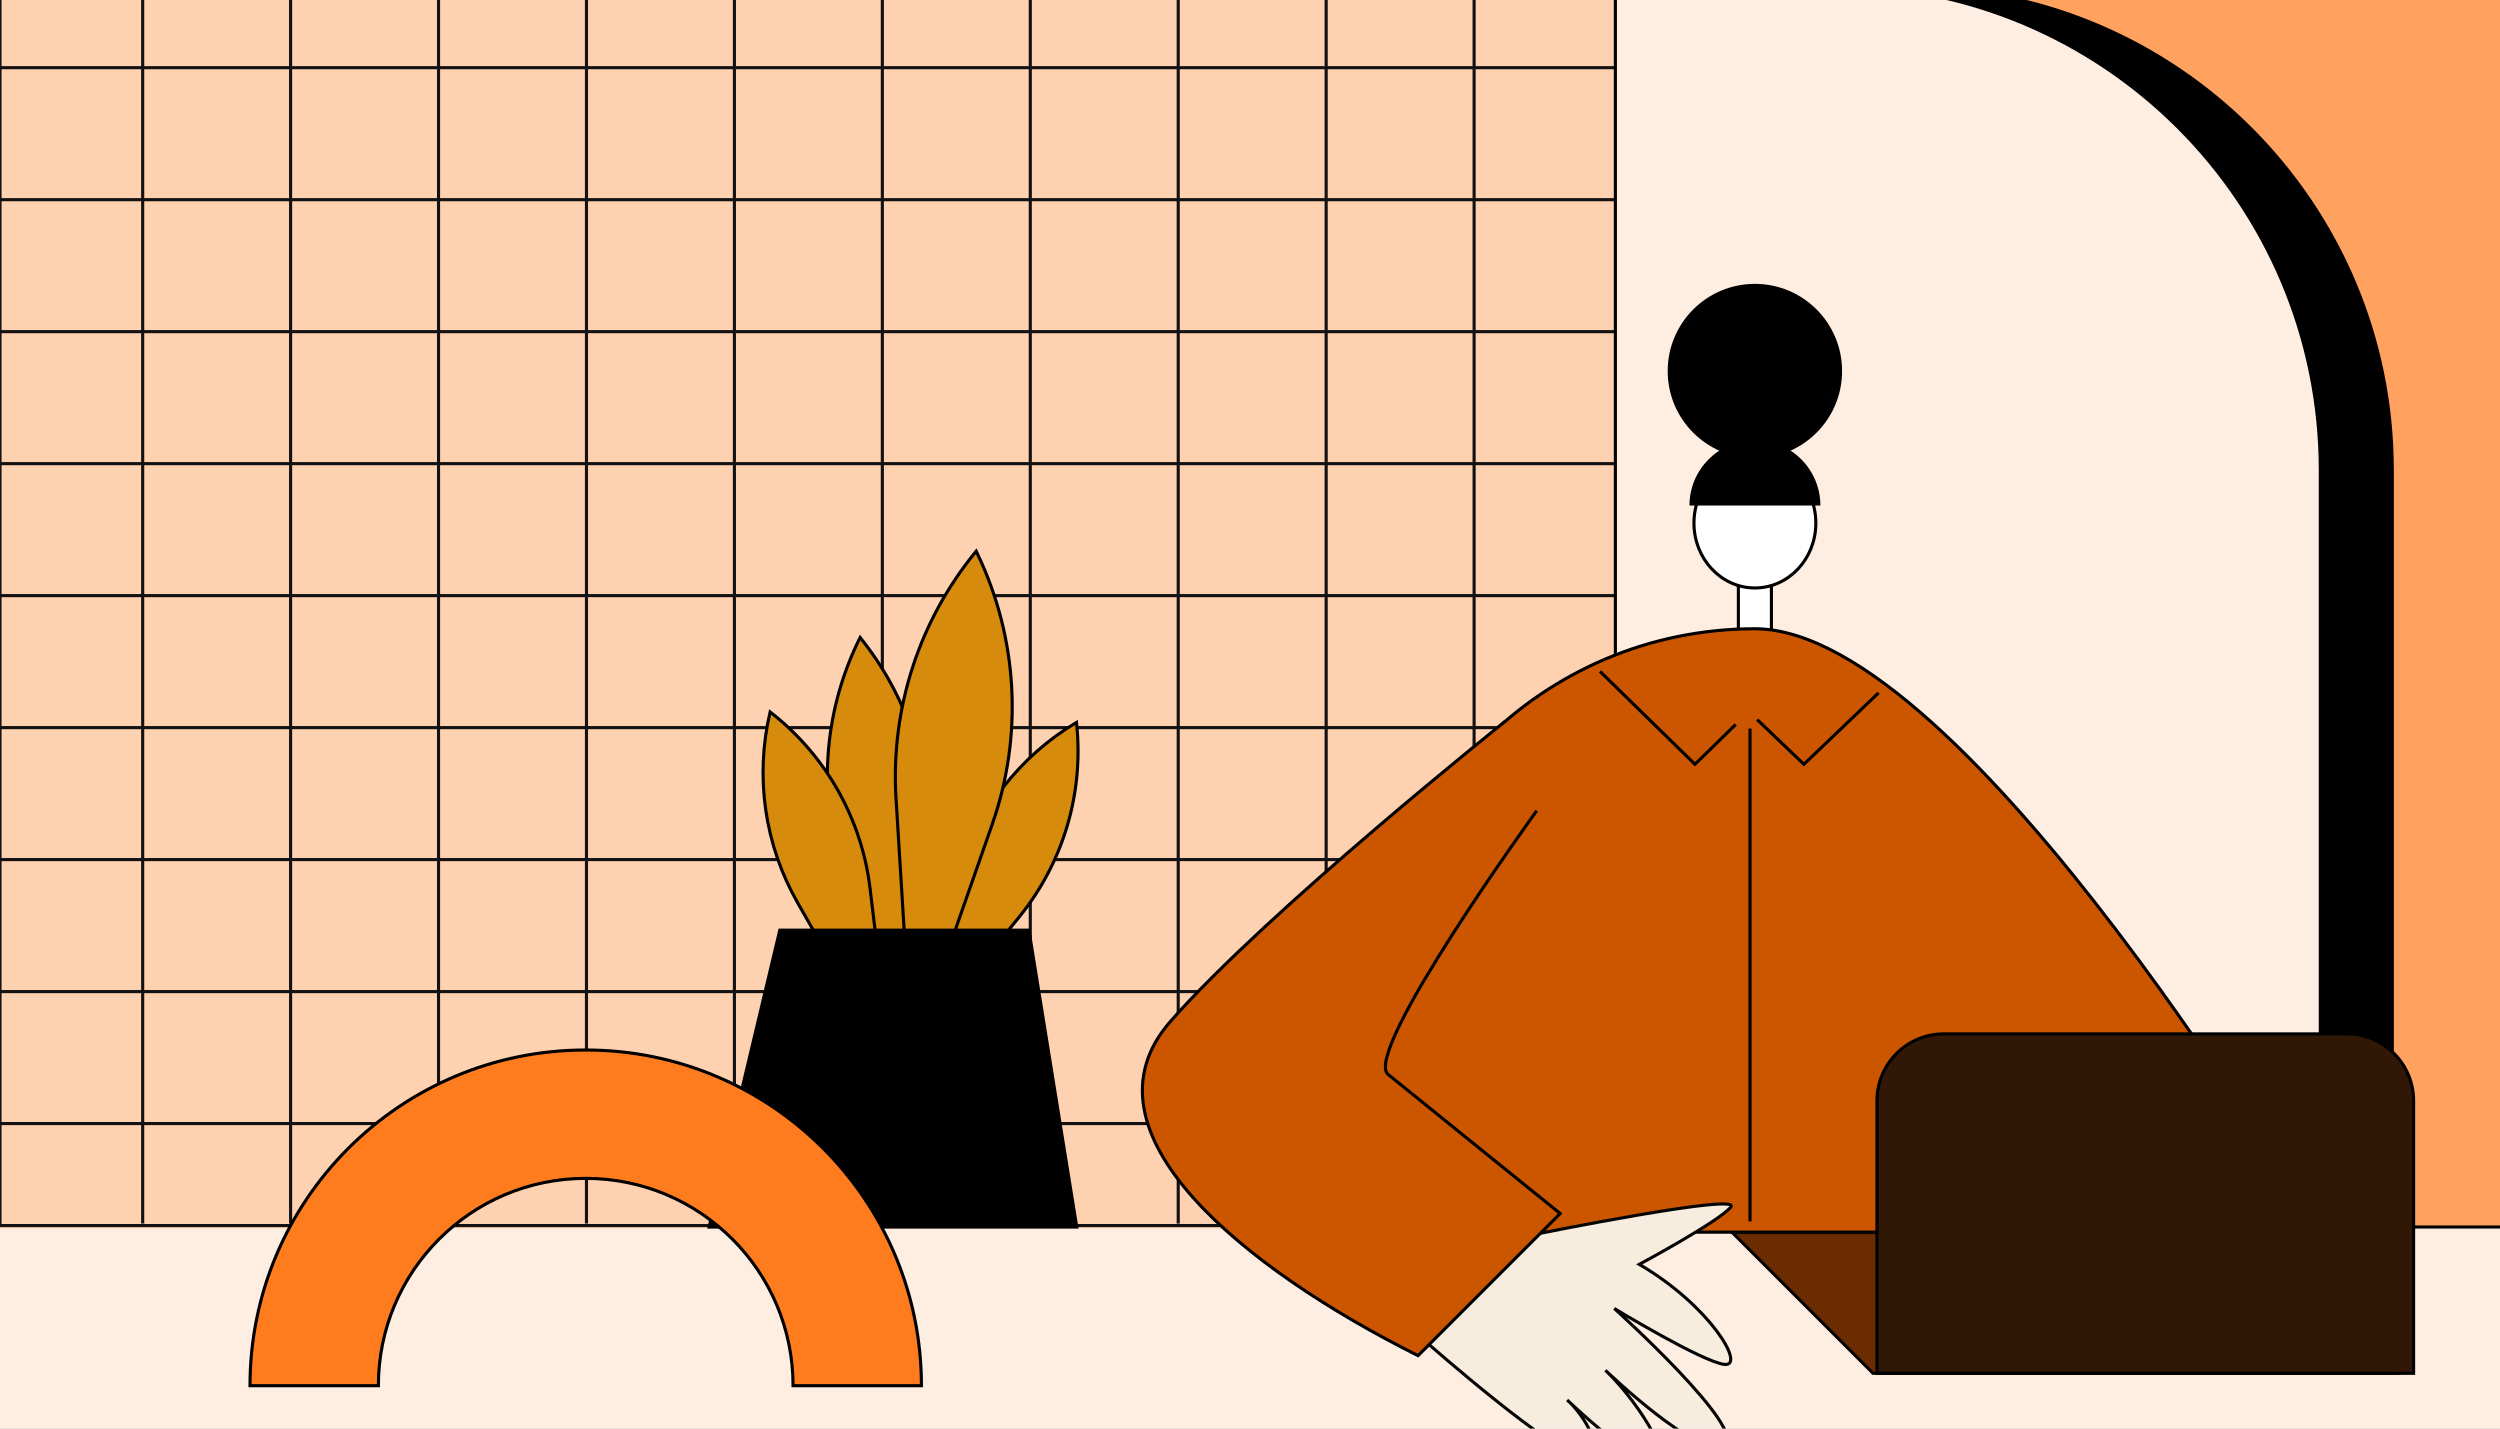
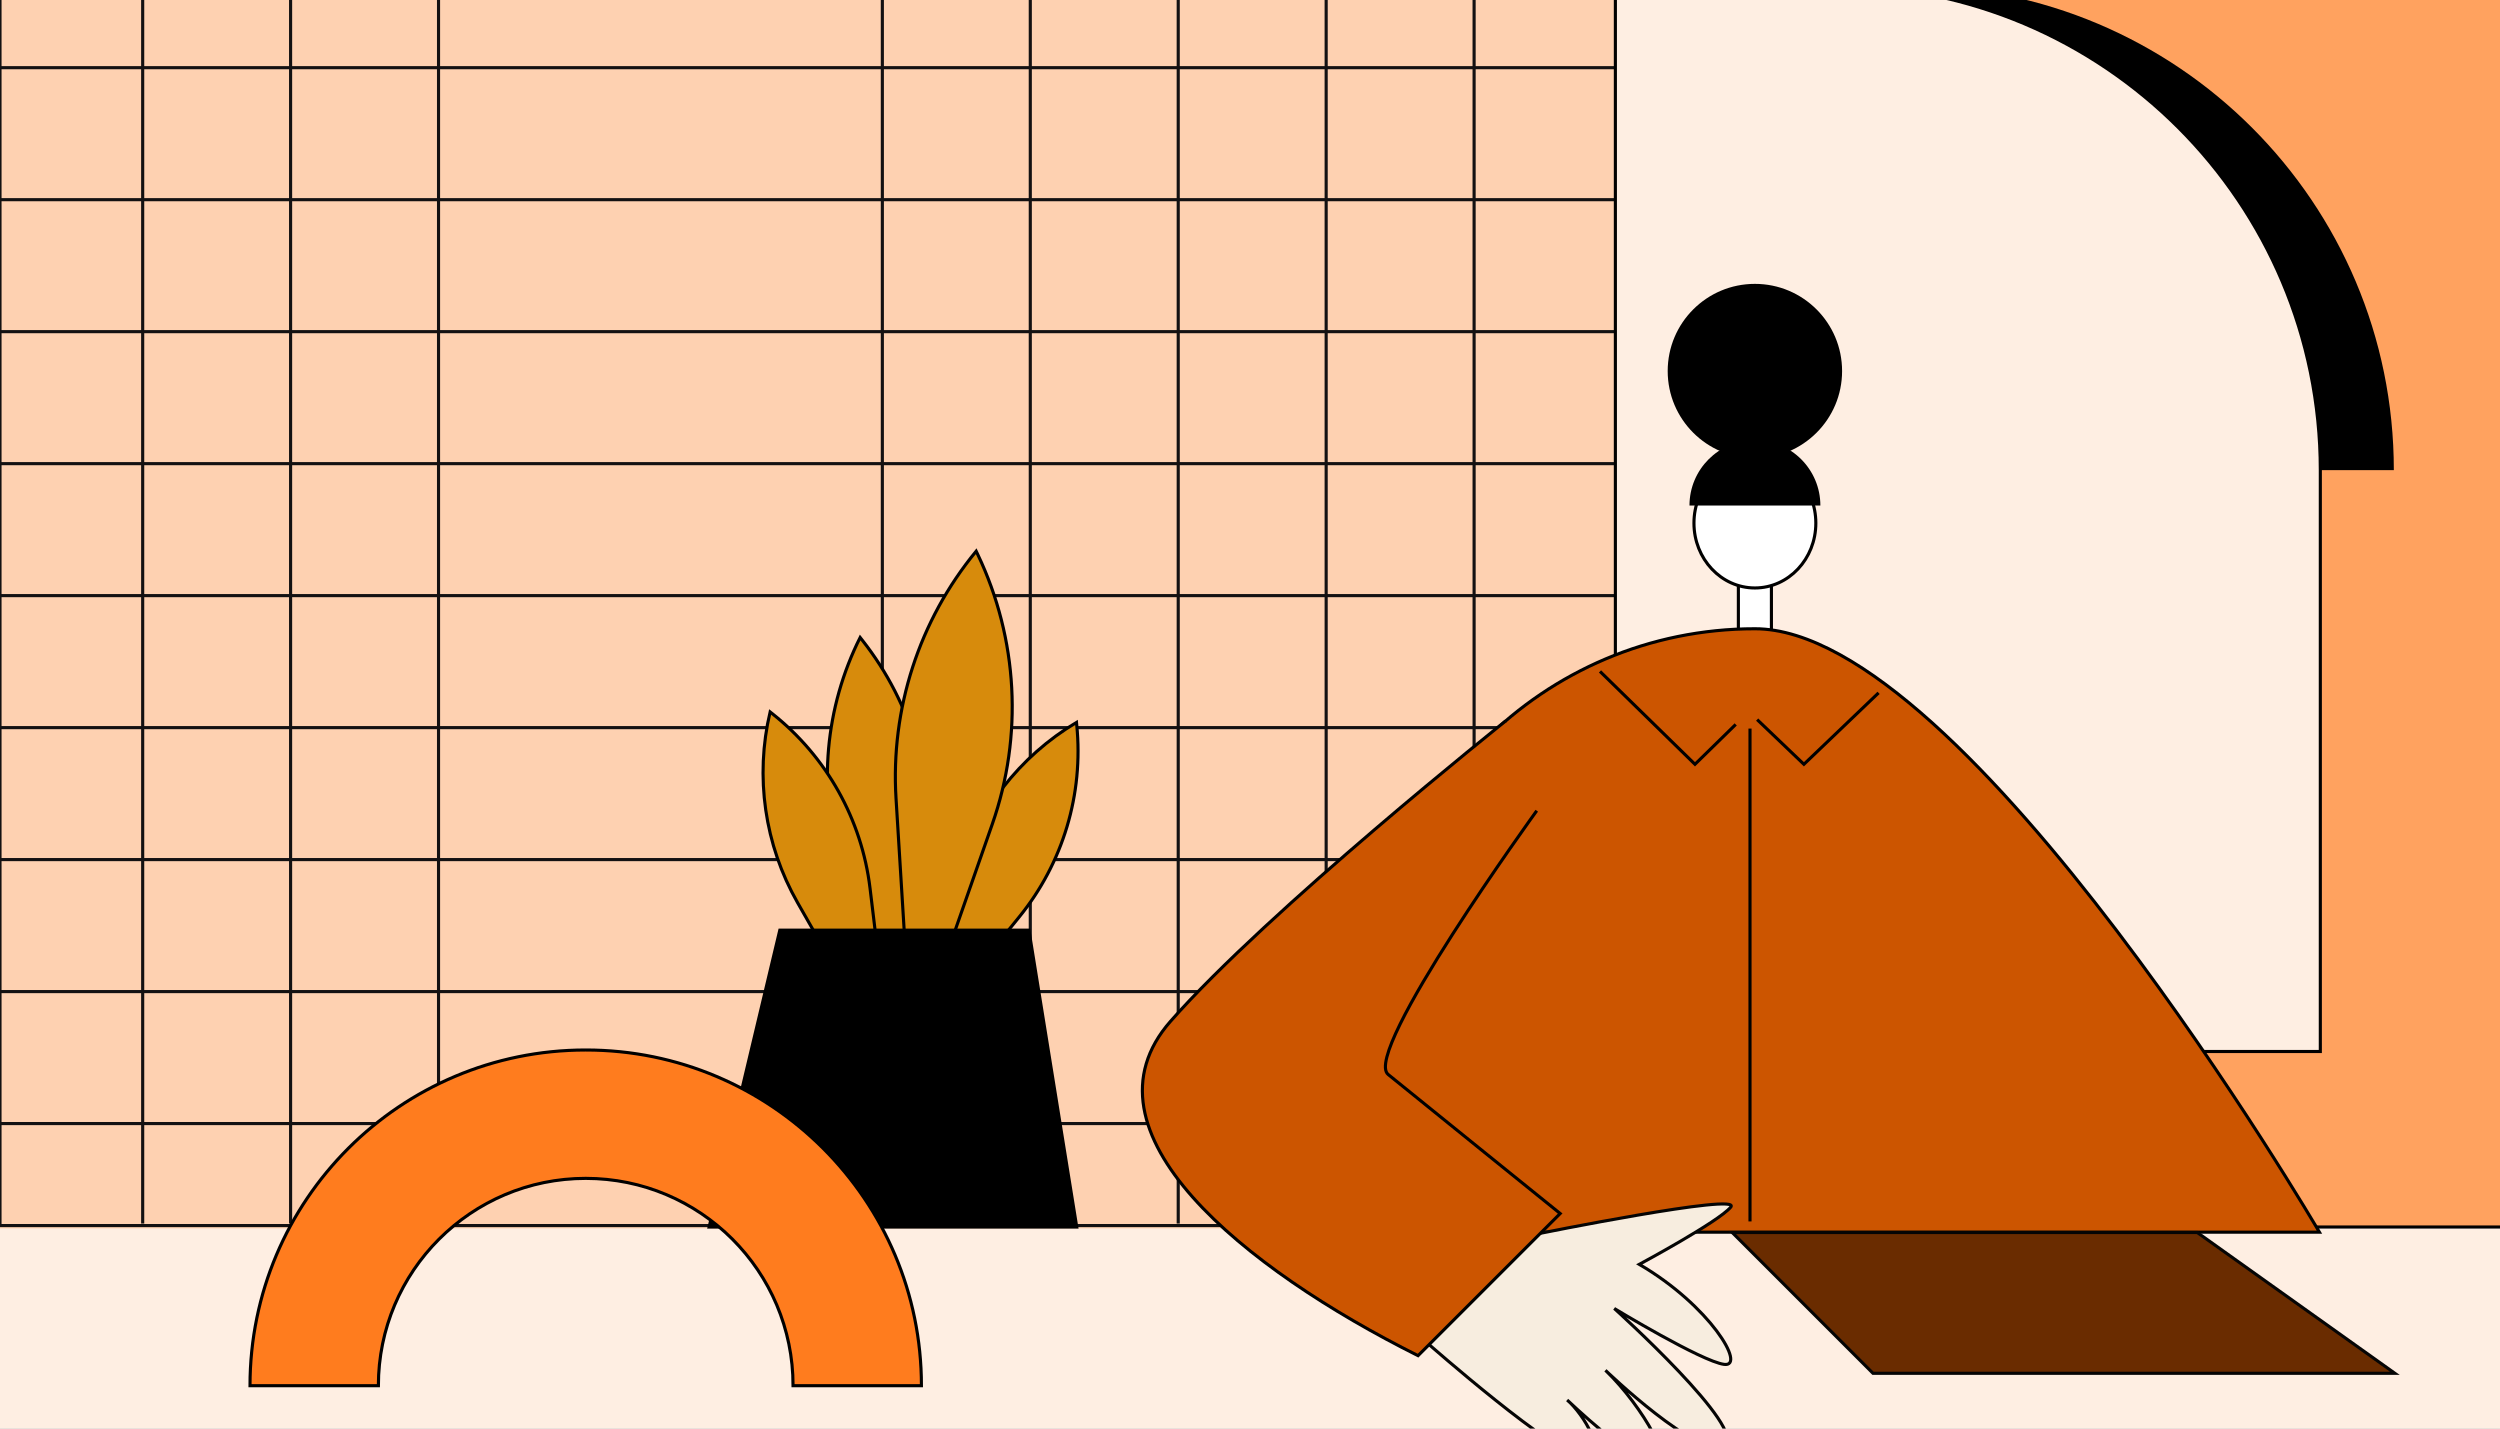
<svg xmlns="http://www.w3.org/2000/svg" width="560" height="320" viewBox="0 0 560 320" fill="none">
  <rect x="0" y="0" width="560" height="320" fill="#333333" stroke="none" />
  <g clip-path="url(#clip0_4729_3210)">
    <rect width="560" height="320" fill="white" />
    <rect x="-6.4" y="275.2" width="566.4" height="44.8" fill="#FEEEE2" />
    <rect width="361.6" height="275.2" fill="#FED1B1" />
    <rect x="379.55" y="-9.25" width="197.7" height="284.1" fill="#FFA25F" stroke="black" stroke-width="0.7" />
    <path d="M362.165 -36.8H0V274.527H362.165V-36.8Z" stroke="#131112" stroke-width="0.7" stroke-miterlimit="10" />
    <path d="M31.961 -36.8V274.078" stroke="#131112" stroke-width="0.7" stroke-miterlimit="10" />
    <path d="M65.092 -36.8V274.078" stroke="#131112" stroke-width="0.7" stroke-miterlimit="10" />
    <path d="M98.231 -36.8V274.078" stroke="#131112" stroke-width="0.7" stroke-miterlimit="10" />
-     <path d="M131.369 -36.8V274.078" stroke="#131112" stroke-width="0.7" stroke-miterlimit="10" />
-     <path d="M164.507 -36.8V274.078" stroke="#131112" stroke-width="0.7" stroke-miterlimit="10" />
    <path d="M197.645 -36.8V274.078" stroke="#131112" stroke-width="0.7" stroke-miterlimit="10" />
    <path d="M230.784 -36.8V274.078" stroke="#131112" stroke-width="0.7" stroke-miterlimit="10" />
    <path d="M263.922 -36.8V274.078" stroke="#131112" stroke-width="0.7" stroke-miterlimit="10" />
    <path d="M297.06 -36.8V274.078" stroke="#131112" stroke-width="0.7" stroke-miterlimit="10" />
    <path d="M330.199 -36.8V274.078" stroke="#131112" stroke-width="0.7" stroke-miterlimit="10" />
    <path d="M0.054 251.678H362.219" stroke="#131112" stroke-width="0.7" stroke-miterlimit="10" />
    <path d="M0.054 222.116H362.219" stroke="#131112" stroke-width="0.7" stroke-miterlimit="10" />
    <path d="M0.054 192.548H362.219" stroke="#131112" stroke-width="0.7" stroke-miterlimit="10" />
    <path d="M0.054 162.988H362.219" stroke="#131112" stroke-width="0.7" stroke-miterlimit="10" />
    <path d="M0.054 133.418H362.219" stroke="#131112" stroke-width="0.7" stroke-miterlimit="10" />
    <path d="M0.054 103.857H362.219" stroke="#131112" stroke-width="0.7" stroke-miterlimit="10" />
    <path d="M0.054 74.29H362.219" stroke="#131112" stroke-width="0.7" stroke-miterlimit="10" />
    <path d="M0.054 44.728H362.219" stroke="#131112" stroke-width="0.7" stroke-miterlimit="10" />
    <path d="M0.054 15.16H362.219" stroke="#131112" stroke-width="0.7" stroke-miterlimit="10" />
-     <path d="M427.71 -3.2H411.246C471.169 -3.2 519.754 45.377 519.754 105.308V235.534H536.218V105.308C536.218 45.385 487.641 -3.2 427.71 -3.2Z" fill="black" />
+     <path d="M427.71 -3.2H411.246C471.169 -3.2 519.754 45.377 519.754 105.308H536.218V105.308C536.218 45.385 487.641 -3.2 427.71 -3.2Z" fill="black" />
    <path d="M411.244 -3.2H361.844V235.534H519.752V105.308C519.752 45.385 471.175 -3.2 411.244 -3.2Z" fill="#FEEEE2" stroke="black" stroke-width="0.7" stroke-miterlimit="10" />
    <path d="M202.829 236.806L228.334 205.359C238.116 193.303 242.733 177.871 241.191 162.432L241.132 161.818C228.327 169.444 218.89 181.643 214.721 195.952L202.829 236.806Z" fill="#D78B0C" stroke="black" stroke-width="0.7" stroke-miterlimit="10" />
    <path d="M202.243 241.313L207.579 194.022C209.622 175.889 204.429 157.688 193.121 143.364L192.672 142.796C184.821 158.459 183.197 176.51 188.136 193.319L202.236 241.313H202.243Z" fill="#D78B0C" stroke="black" stroke-width="0.7" stroke-miterlimit="10" />
    <path d="M204.256 236.118L222.285 184.569C229.2 164.805 228.025 143.117 219.022 124.212L218.663 123.464C205.888 138.985 199.474 158.773 200.709 178.837L204.249 236.125L204.256 236.118Z" fill="#D78B0C" stroke="black" stroke-width="0.7" stroke-miterlimit="10" />
    <path d="M199.737 239.157L194.887 198.961C193.031 183.552 185.158 169.498 172.99 159.858L172.503 159.477C169.076 173.98 171.268 189.247 178.655 202.194L199.729 239.165L199.737 239.157Z" fill="#D78B0C" stroke="black" stroke-width="0.7" stroke-miterlimit="10" />
    <path d="M241.6 275.2H158.4L174.404 208H230.774L241.6 275.2Z" fill="black" />
    <path d="M396.797 130.058H389.395V150.617H396.797V130.058Z" fill="white" stroke="black" stroke-width="0.7" stroke-miterlimit="10" />
    <path d="M393.097 131.704C400.636 131.704 406.747 125.201 406.747 117.178C406.747 109.156 400.636 102.652 393.097 102.652C385.558 102.652 379.446 109.156 379.446 117.178C379.446 125.201 385.558 131.704 393.097 131.704Z" fill="white" stroke="black" stroke-width="0.7" stroke-miterlimit="10" />
    <path d="M393.096 102.652C403.883 102.652 412.628 93.907 412.628 83.12C412.628 72.332 403.883 63.587 393.096 63.587C382.308 63.587 373.563 72.332 373.563 83.12C373.563 93.907 382.308 102.652 393.096 102.652Z" fill="black" />
    <path d="M407.764 113.243C407.764 105.145 401.2 98.582 393.103 98.582C385.005 98.582 378.442 105.145 378.442 113.243H407.771H407.764Z" fill="black" />
    <path d="M519.542 276H307.286V226.667C307.286 179.264 345.708 140.842 393.111 140.842C440.513 140.842 519.55 276 519.55 276H519.542Z" fill="#CC5500" stroke="black" stroke-width="0.7" stroke-miterlimit="10" />
    <path d="M319.706 300.824C319.706 300.824 348.735 326.389 354.67 326.389C360.605 326.389 354.67 316.645 351.048 313.606C351.048 313.606 365.873 327.706 370.82 328.364C375.759 329.023 368.186 315.185 359.617 306.946C359.617 306.946 380.497 327.047 386.207 323.747C391.917 320.447 361.6 293.101 361.6 293.101C361.6 293.101 381.163 304.963 386.207 305.621C391.251 306.28 383.011 292.442 367.198 283.215C367.198 283.215 384.912 273.71 387.689 270.395C390.465 267.079 344.095 276.442 344.095 276.442L319.721 300.816L319.706 300.824Z" fill="#F7EDDF" stroke="#050505" stroke-width="0.7" stroke-miterlimit="10" />
    <path d="M337.258 161.506C337.258 161.506 283.928 204.036 262.21 228.756C240.485 253.475 278.69 284.188 317.643 303.669L349.479 271.832C349.479 271.832 316.932 245.549 310.952 240.685C304.965 235.82 344.233 181.6 344.233 181.6" fill="#CC5500" />
    <path d="M337.258 161.506C337.258 161.506 283.928 204.036 262.21 228.756C240.485 253.475 278.69 284.188 317.643 303.669L349.479 271.832C349.479 271.832 316.932 245.549 310.952 240.685C304.965 235.82 344.233 181.6 344.233 181.6" stroke="black" stroke-width="0.7" stroke-miterlimit="10" />
    <path d="M419.551 307.619L388.015 276.082H492.189L536.449 307.619H419.551Z" fill="#6A2C00" stroke="#050505" stroke-width="0.7" stroke-miterlimit="10" />
-     <path d="M435.425 231.591H525.672C533.942 231.591 540.647 238.304 540.647 246.566V307.619H420.442V246.566C420.442 238.296 427.155 231.591 435.417 231.591H435.425Z" fill="#311705" stroke="black" stroke-width="0.7" stroke-miterlimit="10" />
    <path d="M131.2 235.2C89.67 235.2 56 268.87 56 310.4H84.755C84.755 284.746 105.546 263.955 131.2 263.955C156.854 263.955 177.645 284.746 177.645 310.4H206.4C206.4 268.87 172.73 235.2 131.2 235.2Z" fill="#FF7C1E" stroke="black" stroke-width="0.7" stroke-miterlimit="10" />
    <path d="M392 163.2V273.6" stroke="black" stroke-width="0.7" stroke-miterlimit="10" />
    <path d="M393.6 161.189L404.073 171.2L420.8 155.2" stroke="black" stroke-width="0.7" stroke-miterlimit="10" />
    <path d="M388.8 162.271L379.674 171.2L358.4 150.4" stroke="black" stroke-width="0.7" stroke-miterlimit="10" />
  </g>
  <defs>
    <clipPath id="clip0_4729_3210">
      <rect width="560" height="320" fill="white" />
    </clipPath>
  </defs>
</svg>